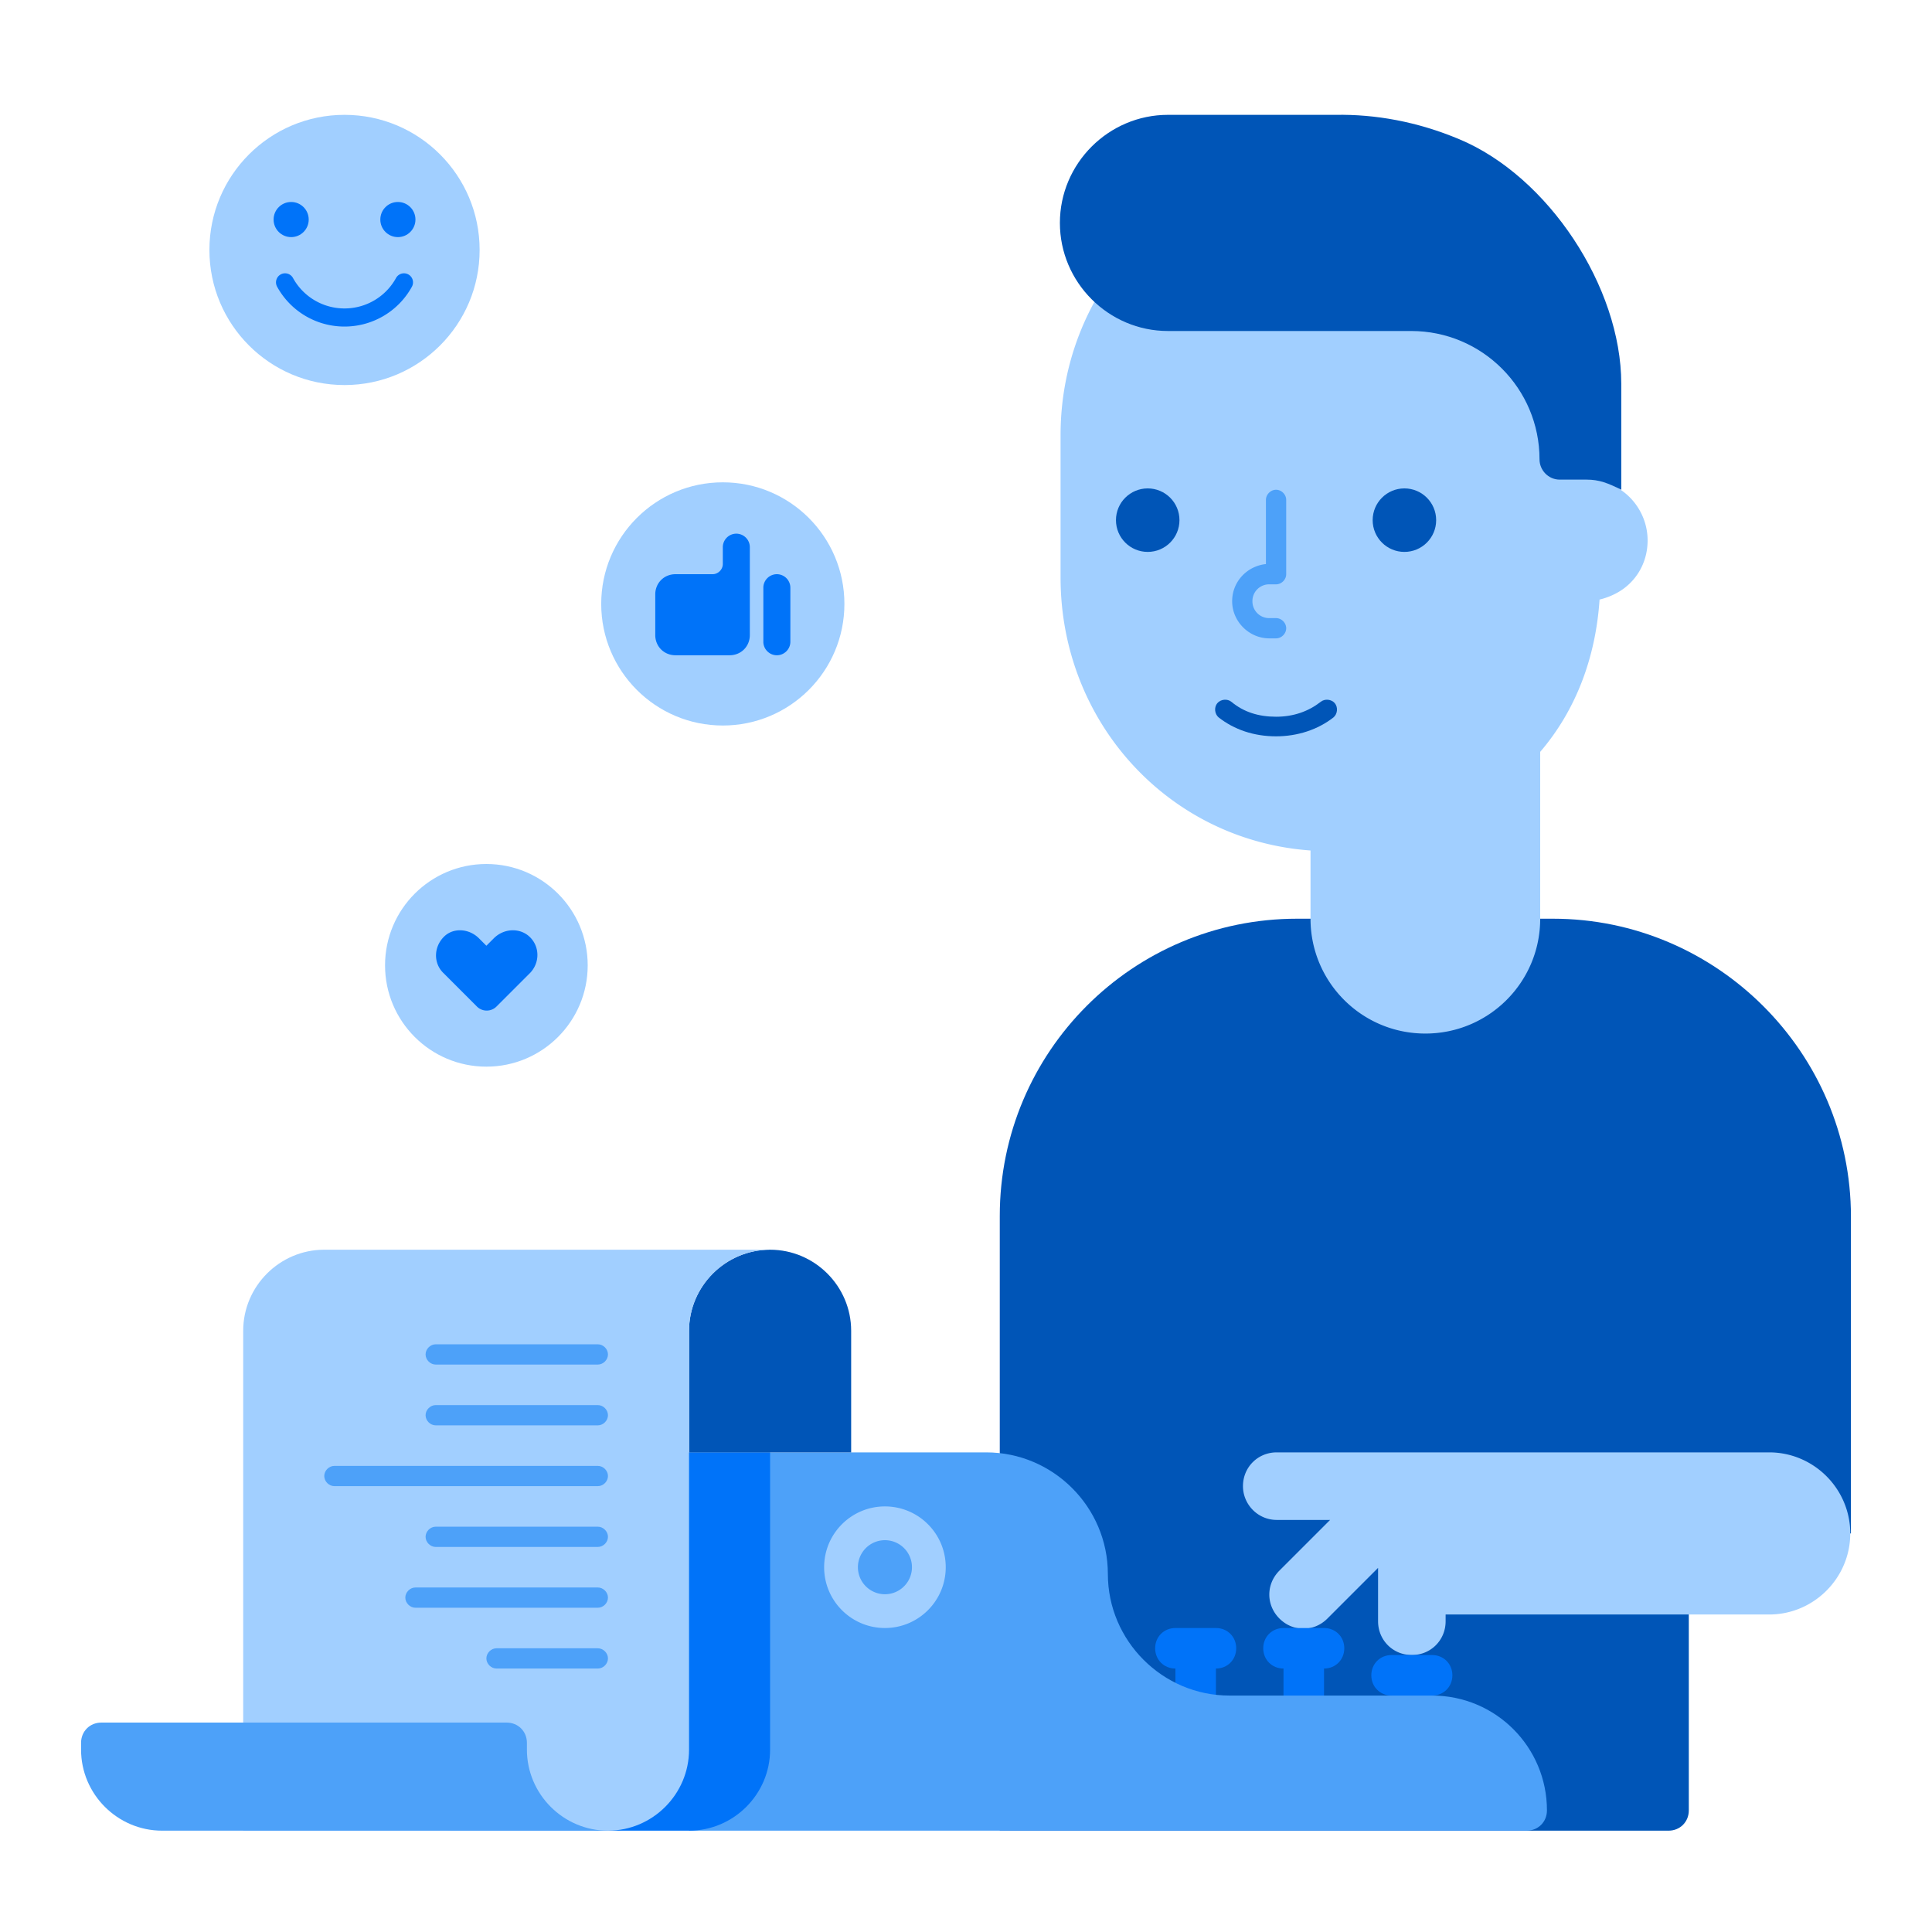
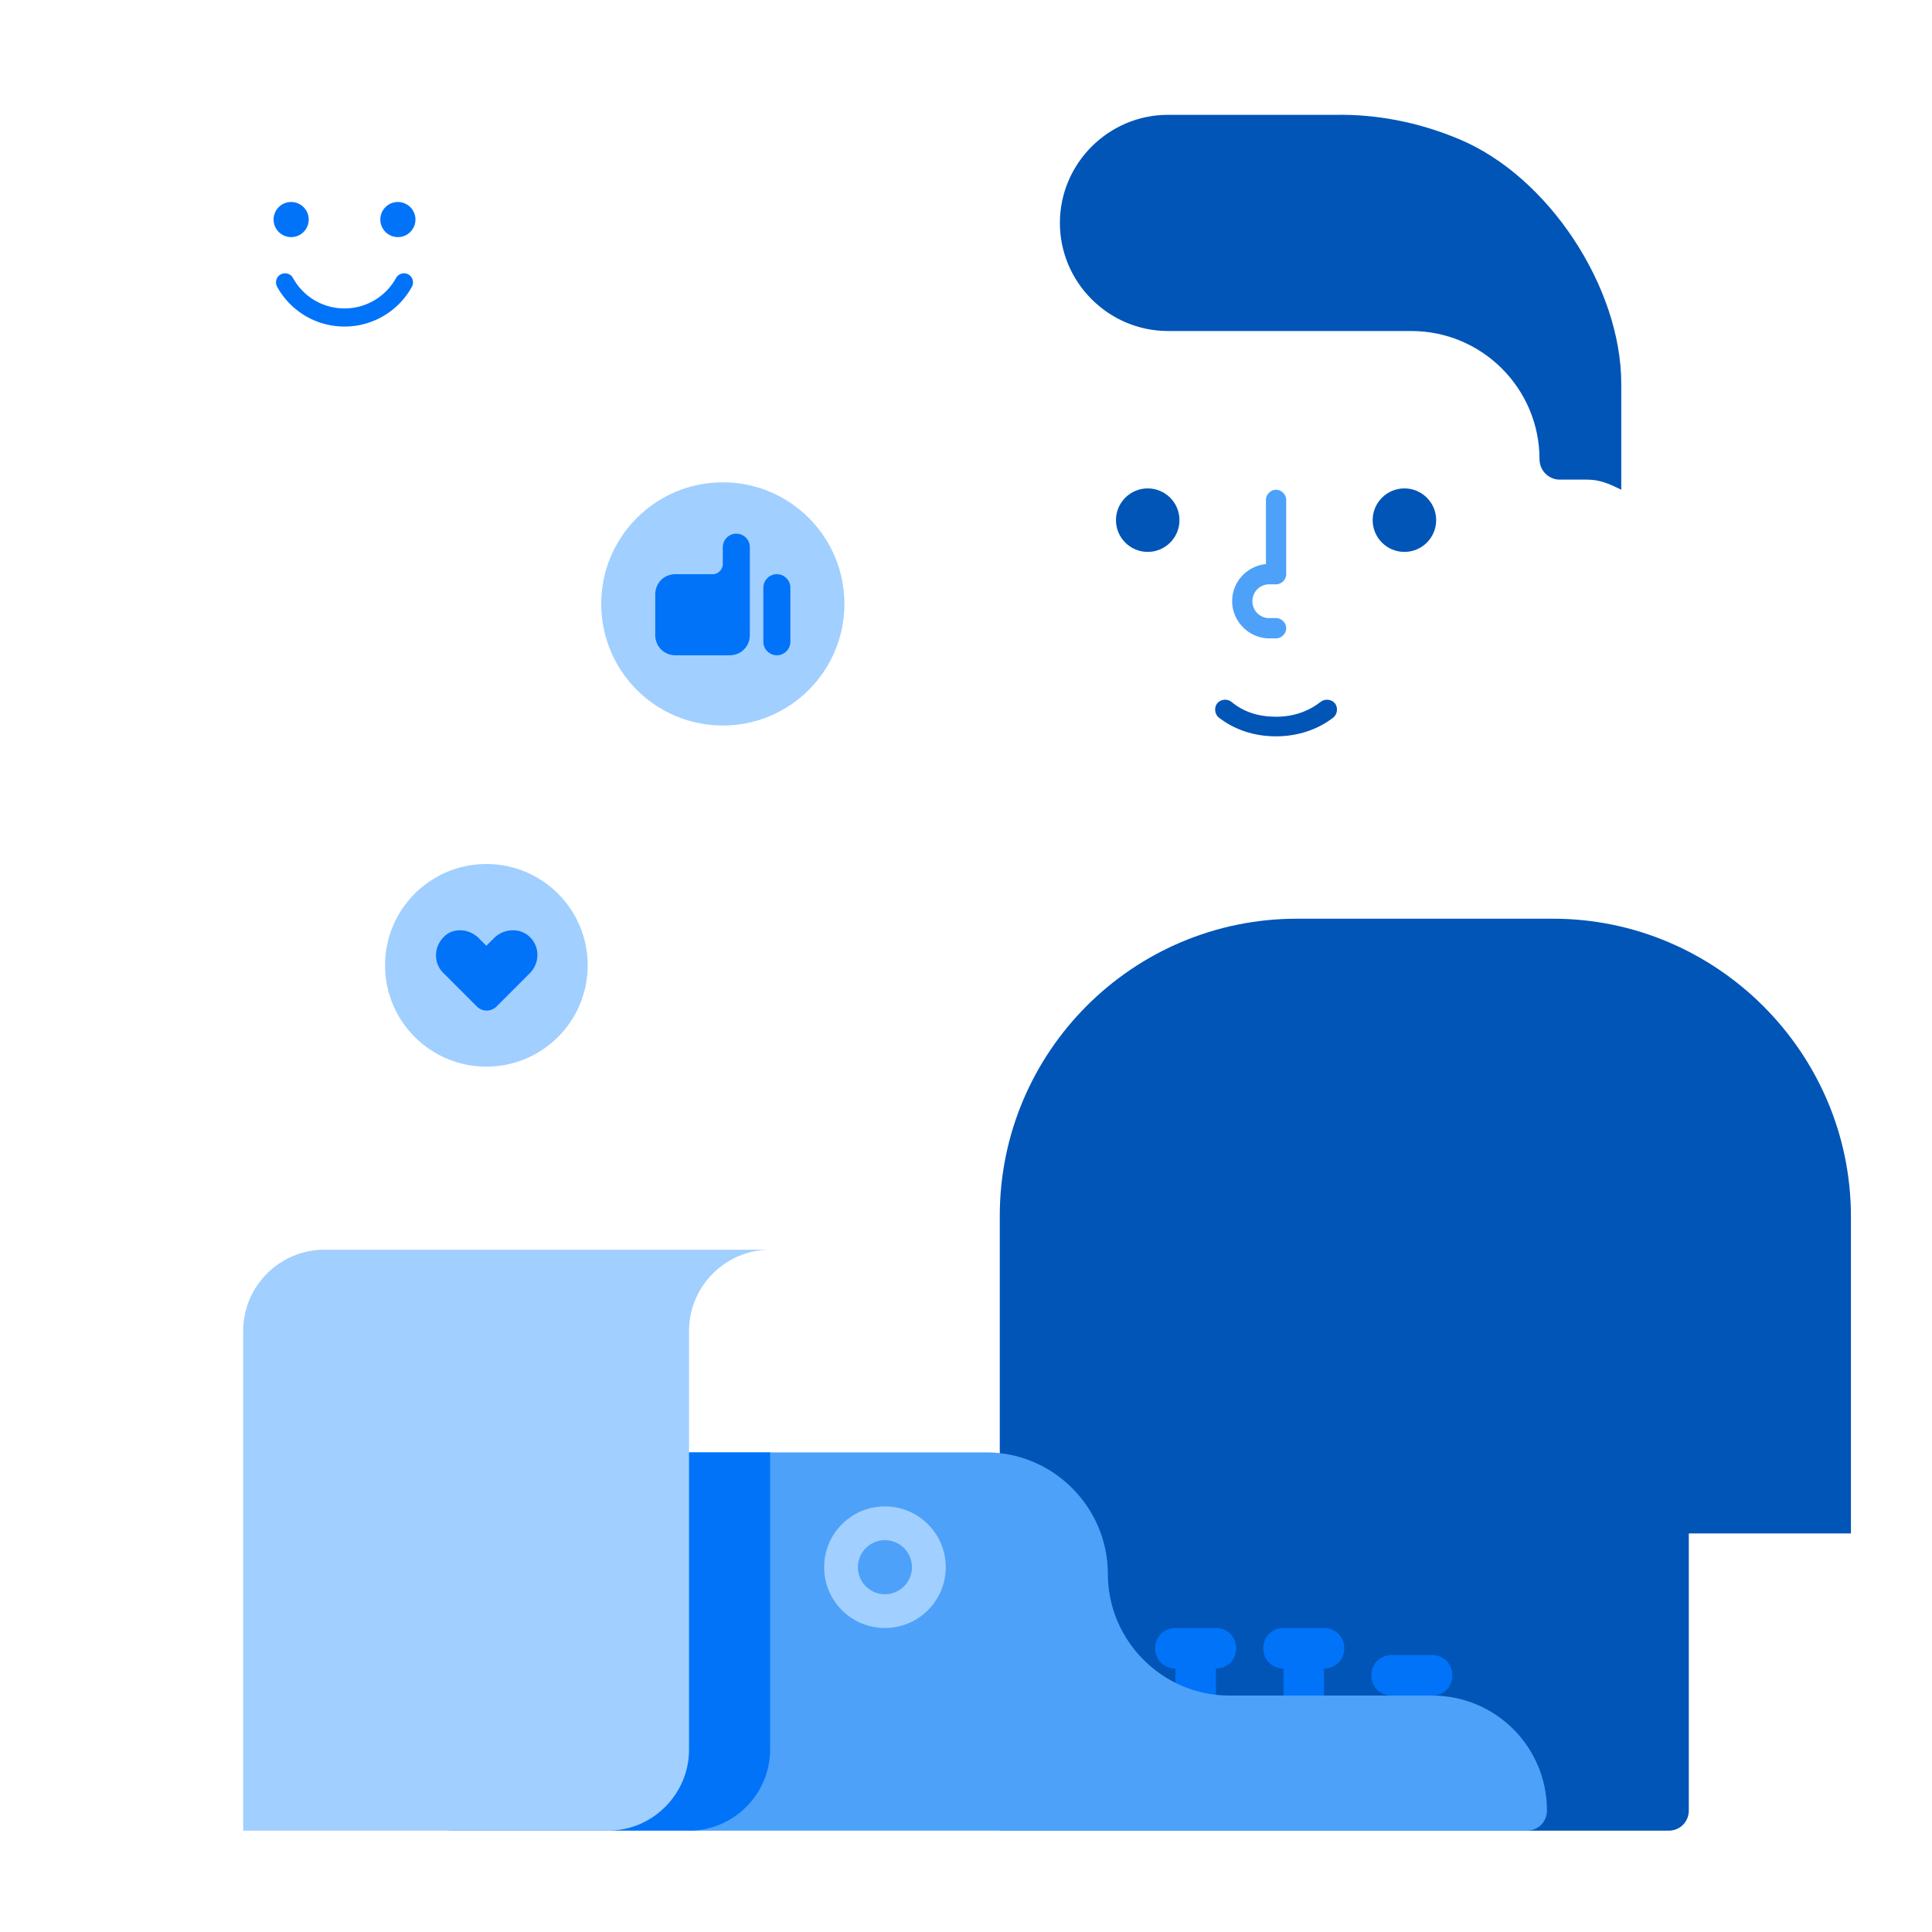
<svg xmlns="http://www.w3.org/2000/svg" width="320" height="320" viewBox="318 0 320 320">
  <path fill="#0055B7" d="M483.594 201.399v101.818h110.769c1.902 0 3.357-1.455 3.357-3.357v-45.874h26.853V201.51c0-27.189-22.266-49.343-49.343-49.343h-42.406c-27.188.001-49.23 22.043-49.23 49.232z" />
  <g fill="#A1CFFF">
-     <path d="M535.063 152.168c0 10.517 8.503 19.021 19.021 19.021 10.517 0 19.021-8.503 19.021-19.021v-27.636c5.979-6.975 9.199-15.727 9.834-25.225a11.595 11.595 0 0 0 2.809-1.069c3.133-1.678 5.147-4.923 5.147-8.727 0-3.469-1.79-6.601-4.476-8.392a9.334 9.334 0 0 0-3.357-1.409v-7.542c0-25.063-19.692-45.315-44.755-45.315-24.951 0-44.643 20.252-44.643 45.203v23.608c0 23.944 17.902 43.524 41.399 45.203v11.301zM611.035 240.559h-81.566c-3.133 0-5.594 2.462-5.594 5.594 0 3.021 2.461 5.594 5.594 5.594h8.839l-8.392 8.392c-2.238 2.238-2.238 5.706 0 7.944 2.238 2.238 5.706 2.238 7.944 0l8.392-8.392v8.839c0 3.133 2.461 5.594 5.594 5.594s5.594-2.462 5.594-5.594v-1.119h53.594c7.385 0 13.427-6.042 13.427-13.427.001-7.383-6.041-13.425-13.426-13.425z" />
    <circle cx="398.559" cy="159.888" r="16.783" />
-     <circle cx="375.063" cy="41.399" r="22.378" />
    <circle cx="437.72" cy="100.028" r="20.14" />
  </g>
  <path fill="#4DA1F9" d="M522.084 99.58c0 3.357 2.797 6.154 6.154 6.154h1.119c.895 0 1.678-.783 1.678-1.678 0-.895-.783-1.678-1.678-1.678h-1.119a2.77 2.77 0 0 1-2.797-2.797 2.77 2.77 0 0 1 2.797-2.797h1.119c.895 0 1.678-.783 1.678-1.678V82.797c0-.895-.783-1.678-1.678-1.678-.895 0-1.678.783-1.678 1.678v10.629c-3.134.336-5.595 2.91-5.595 6.154z" />
  <g fill="#0073F9">
    <path d="M555.203 274.126h-6.713c-1.902 0-3.357 1.455-3.357 3.357 0 1.902 1.455 3.357 3.357 3.357v6.713h6.713v-6.713c1.902 0 3.357-1.455 3.357-3.357-.001-1.903-1.455-3.357-3.357-3.357zM537.301 269.65h-6.713c-1.902 0-3.357 1.455-3.357 3.357 0 1.902 1.455 3.357 3.357 3.357v6.713h6.713v-6.713c1.902 0 3.357-1.455 3.357-3.357-.001-1.902-1.455-3.357-3.357-3.357zM519.399 269.65h-6.713c-1.902 0-3.357 1.455-3.357 3.357 0 1.902 1.455 3.357 3.357 3.357v6.713h6.713v-6.713c1.902 0 3.357-1.455 3.357-3.357-.001-1.902-1.455-3.357-3.357-3.357z" />
  </g>
  <path fill="#4DA1F9" d="M481.357 240.559h-49.231v62.657H570.867c1.902 0 3.357-1.455 3.357-3.357 0-10.517-8.503-19.021-19.021-19.021h-33.566c-11.077 0-20.14-9.063-20.14-20.14-.001-11.076-9.063-20.139-20.14-20.139z" />
  <path fill="#0073F9" d="M389.608 243.916v55.944c0 1.902 1.455 3.357 3.357 3.357h39.161c7.385 0 13.427-6.042 13.427-13.427v-49.231h-52.587c-1.903 0-3.358 1.455-3.358 3.357z" />
  <path fill="#A1CFFF" d="M464.573 249.51c-5.561 0-10.07 4.508-10.07 10.07 0 5.561 4.508 10.07 10.07 10.07s10.07-4.508 10.07-10.07c0-5.561-4.508-10.07-10.07-10.07zm0 14.546a4.476 4.476 0 1 1 0-8.952 4.476 4.476 0 0 1 0 8.952z" />
-   <path fill="#0055B7" d="M432.126 220.42v20.14h26.853v-20.14c0-7.385-6.042-13.427-13.427-13.427-7.384 0-13.426 6.042-13.426 13.427z" />
  <path fill="#A1CFFF" d="M358.28 303.217h60.42c7.385 0 13.427-6.042 13.427-13.427V220.419c0-7.385 6.042-13.427 13.427-13.427h-73.846c-7.385 0-13.427 6.042-13.427 13.427v82.798z" />
  <g fill="#4DA1F9">
-     <path d="M405.273 289.79v-1.119c0-1.902-1.455-3.357-3.357-3.357h-67.133c-1.902 0-3.357 1.455-3.357 3.357v1.119c0 7.385 6.042 13.427 13.427 13.427H418.7c-7.385 0-13.427-6.042-13.427-13.427zM417.021 242.797h-43.636c-.895 0-1.678.783-1.678 1.678 0 .895.783 1.678 1.678 1.678h43.636c.895 0 1.678-.783 1.678-1.678 0-.895-.783-1.678-1.678-1.678zM417.021 252.867h-26.853c-.895 0-1.678.783-1.678 1.678 0 .895.783 1.678 1.678 1.678h26.853c.895 0 1.678-.783 1.678-1.678 0-.895-.783-1.678-1.678-1.678zM417.021 262.937h-30.21c-.895 0-1.678.783-1.678 1.678 0 .895.783 1.678 1.678 1.678h30.21c.895 0 1.678-.783 1.678-1.678 0-.895-.783-1.678-1.678-1.678zM417.021 273.007h-16.783c-.895 0-1.678.783-1.678 1.678 0 .895.783 1.678 1.678 1.678h16.783c.895 0 1.678-.783 1.678-1.678 0-.895-.783-1.678-1.678-1.678zM390.168 226.014h26.853c.895 0 1.678-.783 1.678-1.678 0-.895-.783-1.678-1.678-1.678h-26.853c-.895 0-1.678.783-1.678 1.678 0 .895.783 1.678 1.678 1.678zM417.021 232.727h-26.853c-.895 0-1.678.783-1.678 1.678 0 .895.783 1.678 1.678 1.678h26.853c.895 0 1.678-.783 1.678-1.678 0-.895-.783-1.678-1.678-1.678z" />
-   </g>
+     </g>
  <g fill="#0073F9">
    <path d="M399.79 155.413l-1.231 1.231-1.231-1.231c-1.566-1.566-4.028-1.79-5.594-.448-1.902 1.678-2.014 4.476-.336 6.154l3.692 3.692.559.559 1.343 1.343c.895.895 2.35.895 3.245 0l1.343-1.343 1.566-1.566 2.685-2.685c1.678-1.79 1.566-4.587-.336-6.154-1.677-1.343-4.138-1.119-5.705.448zM385.63 45.454a1.5 1.5 0 0 0-2.037.594 9.724 9.724 0 0 1-8.531 5.04 9.72 9.72 0 0 1-8.531-5.04 1.5 1.5 0 1 0-2.631 1.443 12.72 12.72 0 0 0 11.162 6.597c4.653 0 8.93-2.528 11.162-6.597a1.5 1.5 0 0 0-.594-2.037z" />
    <circle cx="383.902" cy="36.364" r="2.909" />
    <circle cx="366.224" cy="36.364" r="2.909" />
    <path d="M439.958 88.392a2.244 2.244 0 0 0-2.238 2.238v2.797c0 .895-.783 1.678-1.678 1.678h-6.154c-1.902 0-3.357 1.455-3.357 3.357v6.713c0 1.902 1.455 3.357 3.357 3.357h8.951c1.902 0 3.357-1.455 3.357-3.357V90.629a2.244 2.244 0 0 0-2.238-2.237zM446.671 95.105a2.244 2.244 0 0 0-2.238 2.238v8.951c0 1.231 1.007 2.238 2.238 2.238s2.238-1.007 2.238-2.238v-8.951a2.244 2.244 0 0 0-2.238-2.238z" />
  </g>
  <g fill="#0055B7">
    <path d="M536.741 116.252c-2.014 1.566-4.476 2.461-7.385 2.461s-5.371-.783-7.385-2.461c-.671-.559-1.79-.448-2.35.224s-.448 1.79.224 2.35c2.573 2.014 5.818 3.133 9.51 3.133 3.58 0 6.937-1.119 9.51-3.133.671-.559.783-1.678.224-2.35-.558-.672-1.676-.784-2.348-.224z" />
    <circle cx="550.615" cy="86.154" r="5.259" />
    <circle cx="508.098" cy="86.154" r="5.259" />
    <path d="M559.678 23.049c-6.937-2.909-13.874-4.14-20.476-4.028h-27.748c-9.846 0-17.902 8.056-17.902 17.902 0 9.846 8.056 17.902 17.902 17.902h40.28c11.748 0 21.259 9.51 21.259 21.259 0 1.79 1.455 3.357 3.357 3.357h4.476c2.014 0 3.469.559 5.706 1.678V63.552c-.001-16-12.084-34.349-26.854-40.503z" />
  </g>
</svg>